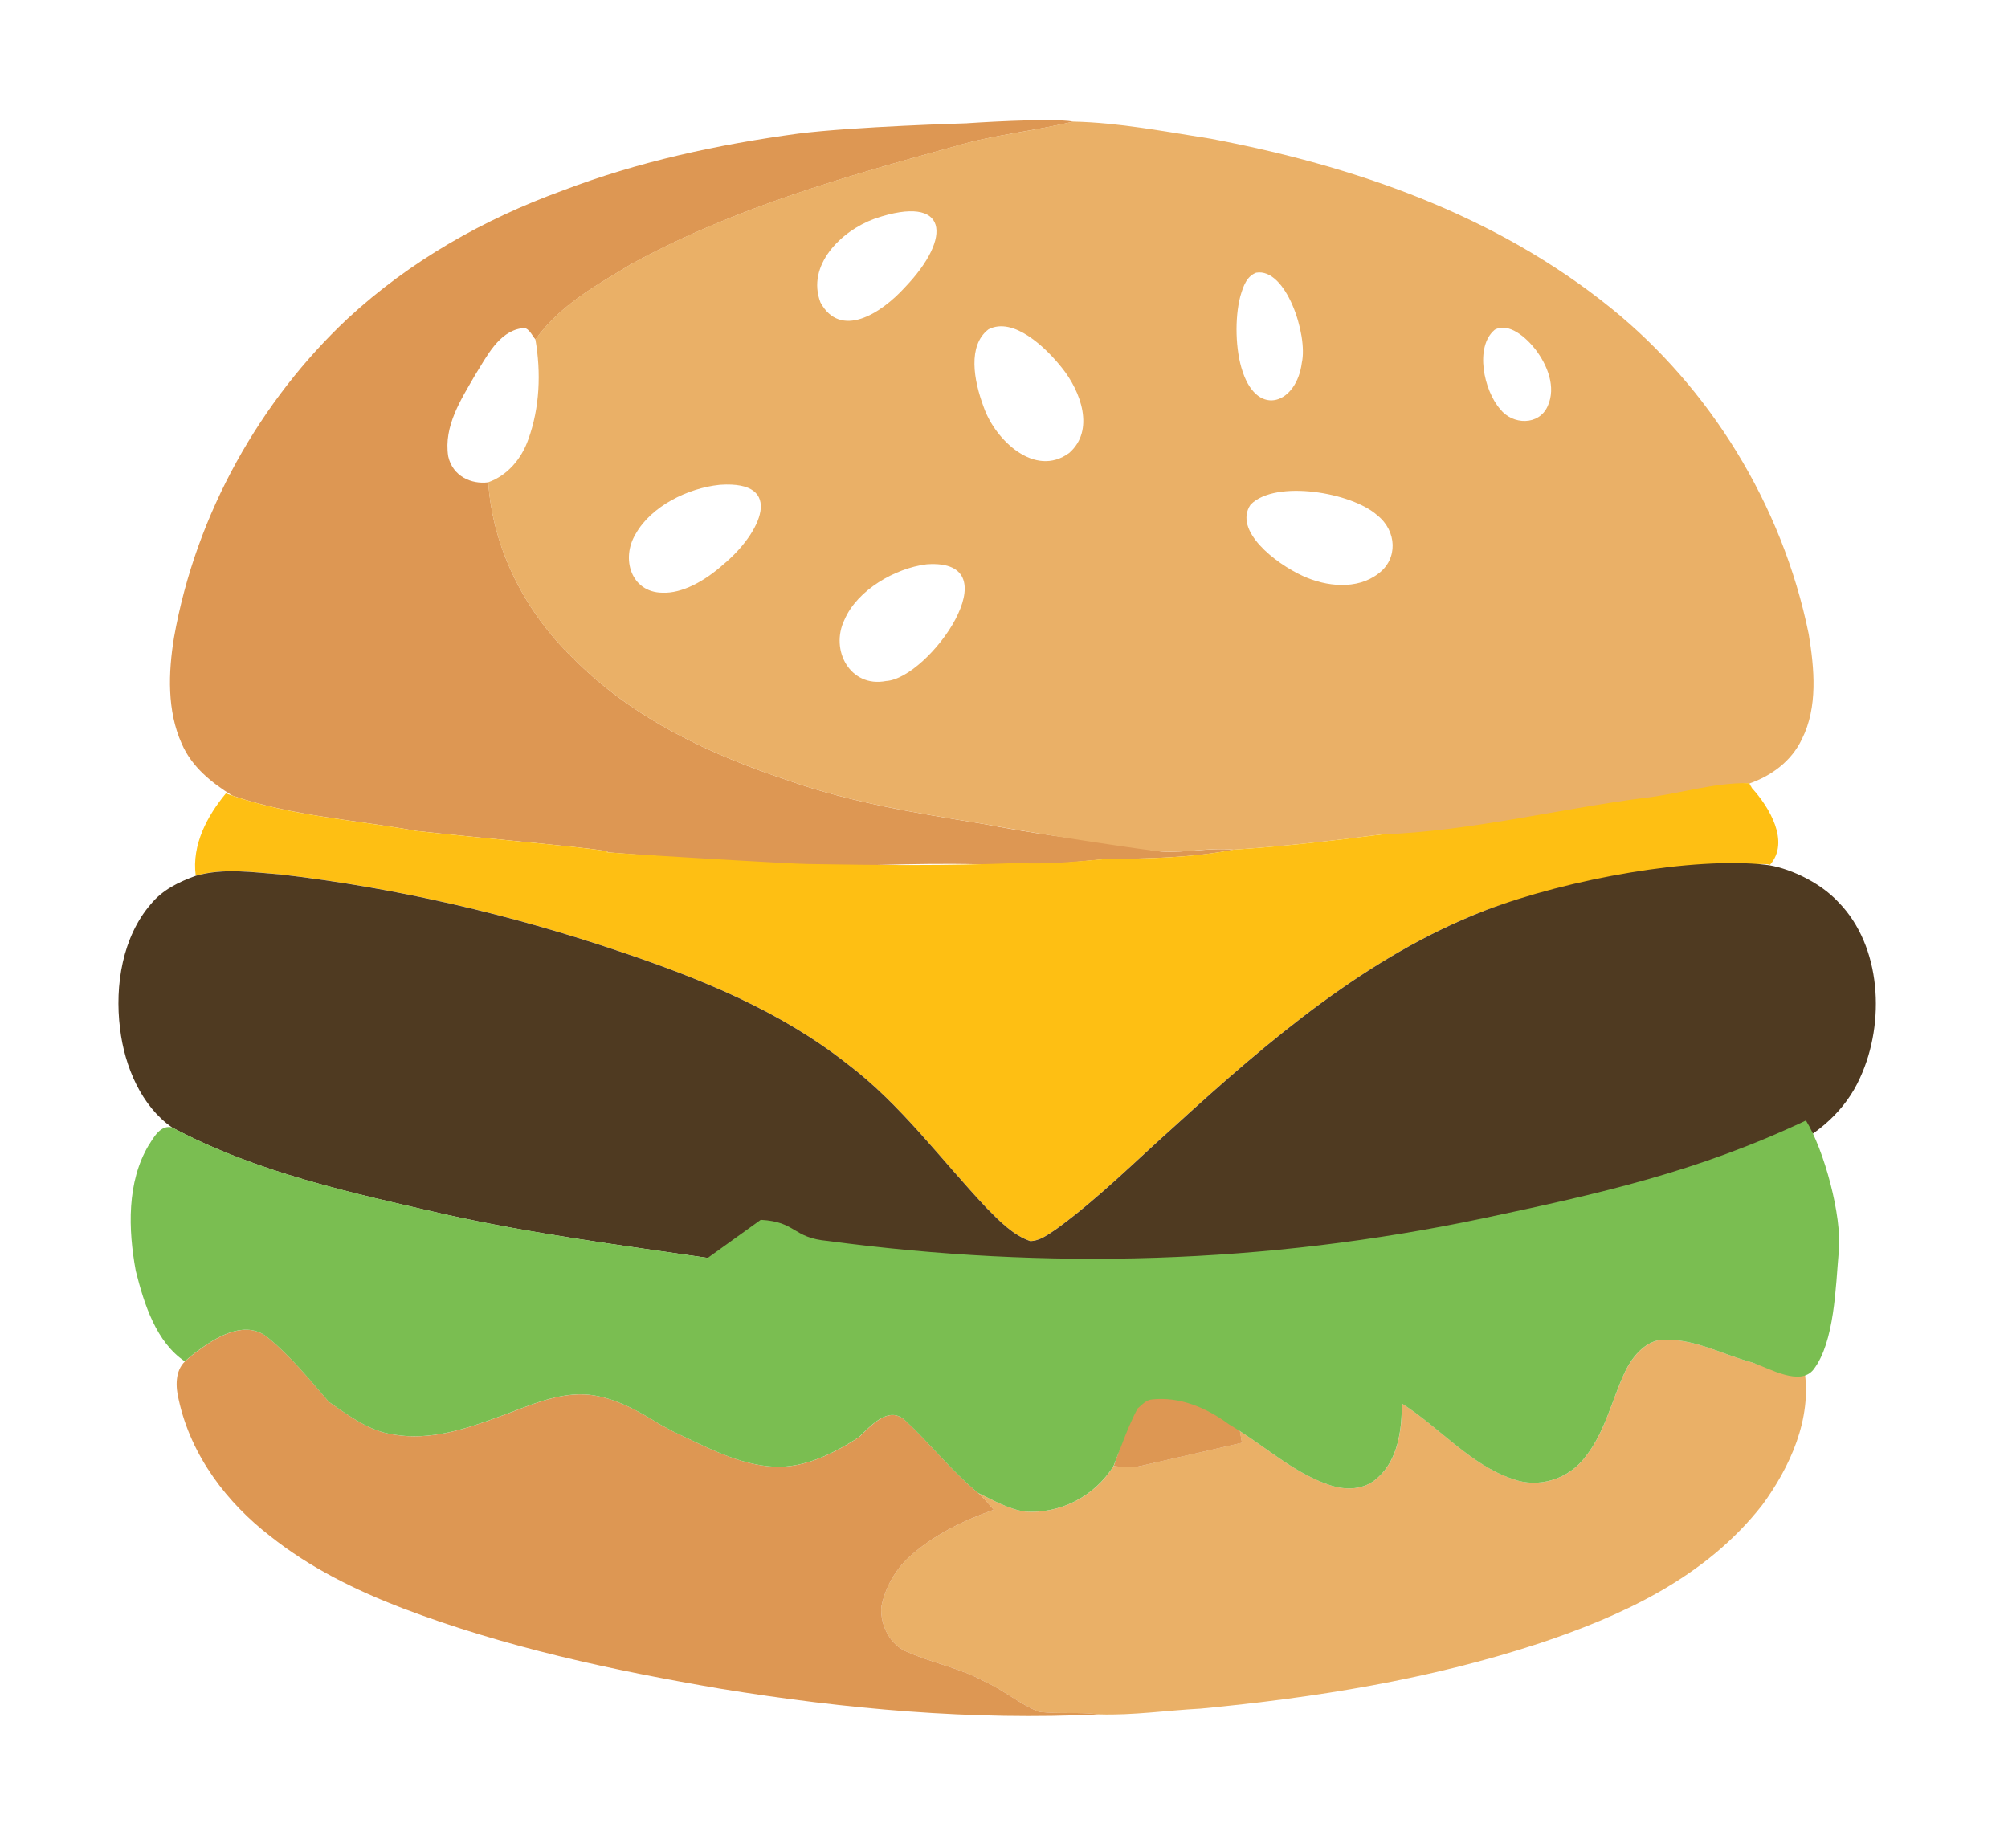
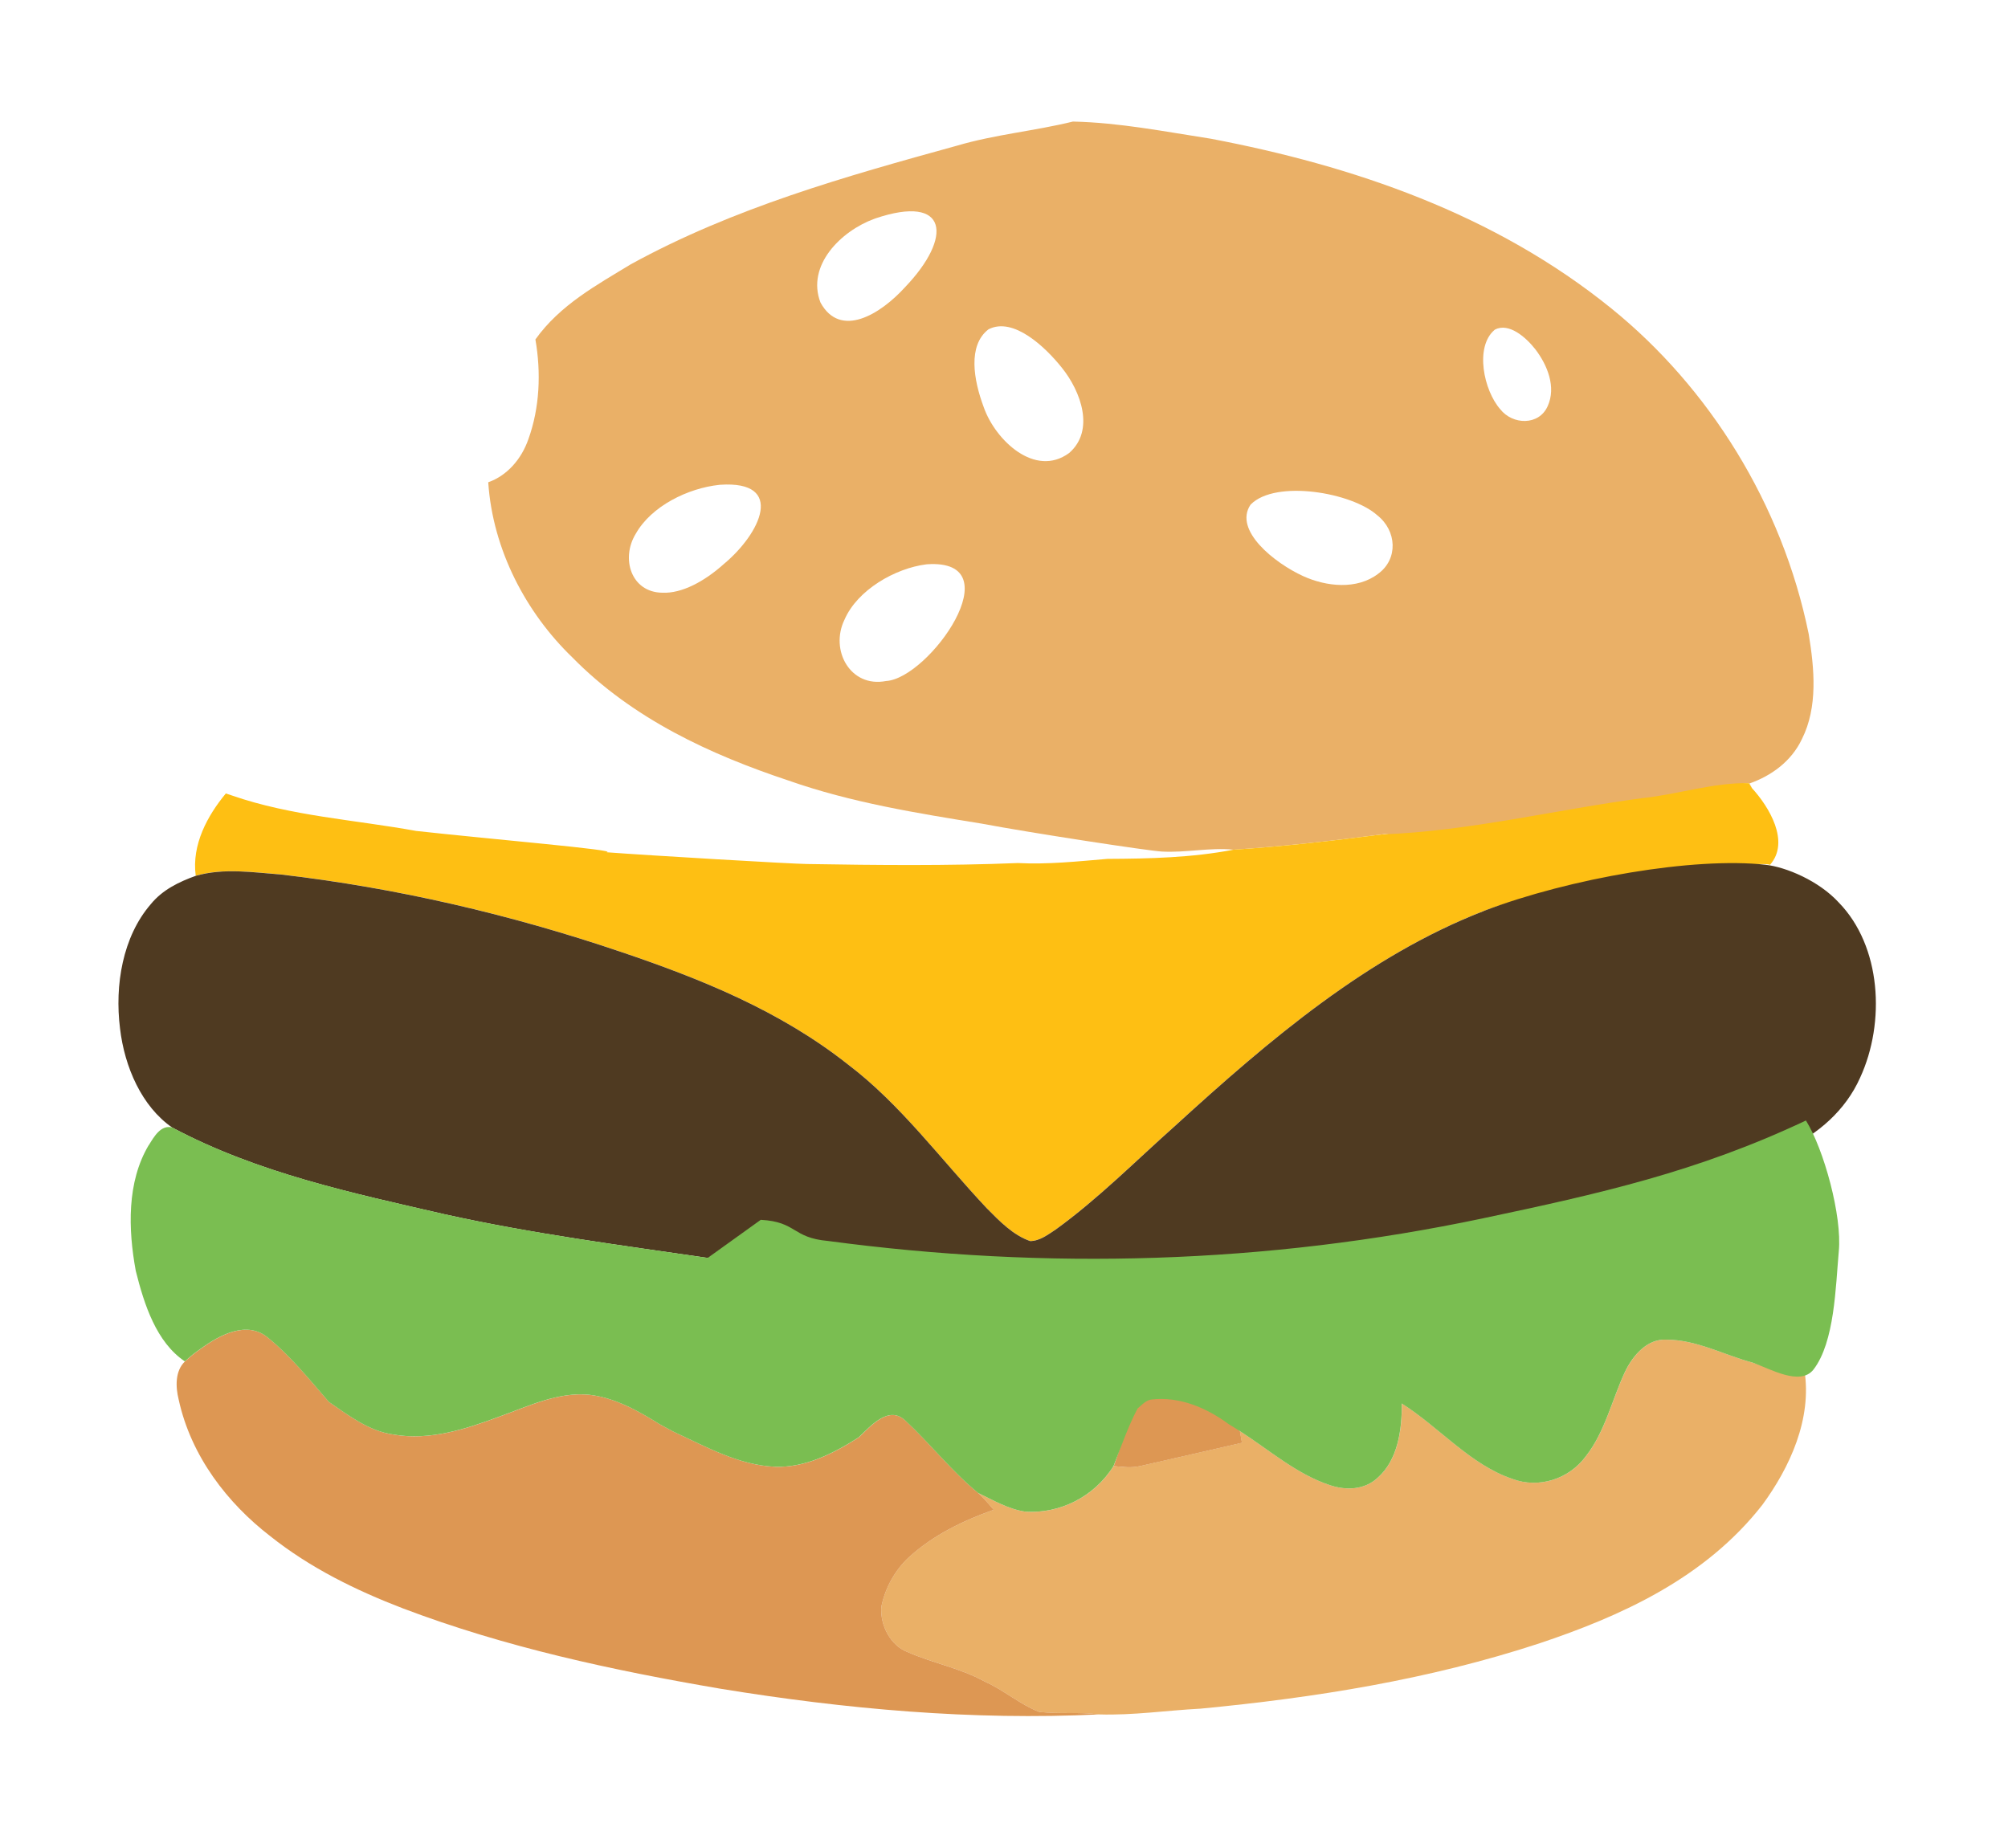
<svg xmlns="http://www.w3.org/2000/svg" viewBox="0 0 579.36 533.28">
  <defs>
    <style>
      .cls-1 {
        fill: #febf13;
      }

      .cls-1, .cls-2, .cls-3, .cls-4, .cls-5, .cls-6, .cls-7 {
        stroke-width: 0px;
      }

      .cls-2 {
        fill: #4f3a21;
      }

      .cls-3 {
        fill: #eab067;
      }

      .cls-4 {
        fill: #7abe51;
      }

      .cls-5 {
        fill: #dd9753;
      }

      .cls-6 {
        filter: url(#drop-shadow-1);
      }

      .cls-6, .cls-7 {
        fill: #fff;
      }
    </style>
    <filter id="drop-shadow-1" filterUnits="userSpaceOnUse">
      <feOffset dx="2" dy="2" />
      <feGaussianBlur result="blur" stdDeviation="4" />
      <feFlood flood-color="#000" flood-opacity=".71" />
      <feComposite in2="blur" operator="in" />
      <feComposite in="SourceGraphic" />
    </filter>
  </defs>
  <g id="Layer_3" data-name="Layer 3">
    <path class="cls-6" d="M547.99,243.92c-2.42-2.6-4.96-4.73-7.52-6.52l-3.73-5.82c1.84-2.44,3.44-5.06,4.77-7.83,7.54-15.22,6.28-31.13,4.05-44.69l-.07-.45-.09-.45c-8.51-41.74-32.27-80.99-65.19-107.69-32.47-26.35-73.79-44.02-126.34-54.03l-.4-.08-.41-.06c-2.49-.39-4.97-.79-7.46-1.2-10.71-1.75-21.77-3.54-33.43-3.96-4.86-.76-9.29-.93-13.26-1.08-1.95-.07-58.73,3.02-71.65,4.65l-.22.03c-27.92,3.8-51.91,9.62-73.33,17.81-27,9.85-50.46,23.9-69.75,41.76l-.12.11c-29.9,28.05-50.25,65.47-57.31,105.35l-.05.32c-2.83,17.32-1.55,31.73,3.91,44.06,1.41,3.25,3.11,6.16,4.97,8.78-.53,1.46-1.01,2.92-1.4,4.39-3.06,2.15-6.1,4.81-8.85,8.14-11.67,13.7-16.88,33.42-14.29,54.18,1.11,9.37,3.86,18.08,7.93,25.66-5.32,12.76-6.39,28.11-3.14,45.78l.14.75.18.74c2.26,9.01,5.35,18.67,11.04,27.09.02,3.11.42,6.32,1.2,9.59,4.46,20.11,16.87,38.88,34.98,52.89,12.1,9.6,26.2,17.34,44.46,24.36,33.69,12.8,67.51,19.54,96.14,24.44l.18.03c33.88,5.53,64.34,8.22,93.13,8.22,6.9,0,13.79-.16,20.5-.48.79.02,1.58.04,2.37.04,6.47,0,12.52-.52,18.36-1.03,3.3-.28,6.41-.55,9.41-.71l.51-.03.51-.05c40.62-3.87,73.31-10.2,102.88-19.91l.13-.04c24.07-8.06,54.42-20.78,75.66-47.93l.22-.28.21-.29c12.39-16.87,18.24-34.49,17.13-51.33,5.17-9.25,8.31-20.39,9.53-33.81.94-9.75-.43-19.81-3.87-29.4,3.2-4.02,5.89-8.39,7.99-13.09,12.06-26.35,7.7-57.9-10.6-76.93Z" />
  </g>
  <g id="Layer_2" data-name="Layer 2">
    <g>
-       <path class="cls-5" d="M278.99,35.56s24.38-1.67,30.67-.48c-11.12,2.73-22.54,3.73-33.58,6.99-32.02,8.83-64.33,17.9-94.06,34.21-9.83,5.99-20.42,11.71-27.52,21.69-1.13-1.33-2.11-3.95-4.17-3.22-6.43,1.05-9.86,8.04-13.23,13.44-4.01,6.99-9.14,14.7-7.78,23.48,1.27,5.74,6.69,8.15,11.57,7.5,1.31,19.63,11.02,37.73,24.21,50.48,17.49,17.84,40,28.13,62.46,35.6,18.11,6.36,36.97,9.38,55.71,12.42,13.78,2.62,27.66,4.71,41.61,5.74,3.49.51,6.77,2.16,10.31,2.31,6.92.41,13.82-1.21,20.76-.53-12.01,2.31-24.23,2.59-36.39,2.65-8.6.72-20.84,2.27-29.48,1.82-20.49-.96-37.54.15-56.9.31-6.69.06-45.85-3.13-58.12-4.05,3.84-.61-32.81-3.71-54.92-6.15-17.74-3.24-35.94-4.25-53.2-10.24-5.78-3.64-11.59-8.13-14.54-15.01-4.21-9.44-3.86-20.43-2.2-30.56,6.36-35.95,25.06-68.54,50.09-92.02,18.12-16.78,39.52-28.76,61.84-36.88,22.04-8.45,45.06-13.37,68.16-16.51,16.17-2.05,48.73-2.98,48.73-2.98Z" />
      <path class="cls-3" d="M309.66,35.08c13.27.29,26.53,2.91,39.71,4.95,40.82,7.77,81.87,21.63,115.7,49.09,27.92,22.64,49.11,56.13,56.79,93.83,1.64,9.97,2.68,21.09-1.95,30.29-3.06,6.52-8.98,10.68-15.13,12.83l.73,1.34c-.22-.37-.68-1.1-.9-1.45-.26-.41-29.63,6.22-42.58,7.83-19.55,3.14-35.01,6.14-54.68,8.38-2.53.32-6.2-1.97-8.67-1.39-14.21,1.84-28.47,3.46-42.75,4.4-6.94-.69-13.83.94-20.76.53-3.54-.15-38.13-5.44-51.92-8.05-18.74-3.04-37.6-6.06-55.71-12.42-22.46-7.47-44.97-17.76-62.46-35.6-13.19-12.74-22.9-30.85-24.21-50.48,5.38-1.89,9.56-6.61,11.58-12.42,3.28-9.08,3.7-19.23,2.03-28.79,7.11-9.98,17.69-15.7,27.52-21.69,29.73-16.31,62.04-25.38,94.06-34.21,11.04-3.26,22.46-4.25,33.58-6.99Z" />
      <path class="cls-7" d="M252.29,63.13c-9.72,3.54-19.67,13.51-15.56,24.16,5.72,10.49,17.26,3.44,24.4-4.42,13.86-14.49,12.48-26.95-8.54-19.85l-.3.12Z" />
-       <path class="cls-7" d="M358.61,107.47c4.51,13.08,15.52,8.86,17-2.81,1.81-8.02-4.56-27.48-13.18-25.98-2.71,1.06-3.68,3.75-4.58,6.86-1.63,6.27-1.42,15.58.67,21.65l.1.29Z" />
      <path class="cls-7" d="M285.11,95.1c-5.87,4.63-4.27,14.45-1.23,22.52,3.32,9.36,14.72,20.33,24.59,13.1,7.48-6.49,3.44-17.77-2.13-24.65-4.74-5.95-13.96-14.69-21.08-11.07l-.15.1Z" />
      <path class="cls-7" d="M431.22,95.19c-5.78,4.91-3.12,17.46,1.62,22.87,3.57,4.58,11.19,4.8,13.7-.86,2.52-5.51-.09-11.91-3.6-16.47-2.76-3.51-7.63-7.67-11.57-5.64l-.15.09Z" />
      <path class="cls-7" d="M207.51,139.91c-8.95.94-19.58,6.09-24.09,14.13-4.35,7.11-1.34,16.86,7.65,16.99,5.67.27,12.19-3.29,17.67-8.19,10.83-8.99,17.91-24.22-.93-22.96l-.29.03Z" />
      <path class="cls-7" d="M360.79,145.66c-4.94,7.42,7.06,16.85,15.16,20.56,6.72,3.07,15.54,4.02,21.66-.64,5.85-4.25,5.42-12.41-.2-16.87-7.38-6.64-29.32-10.36-36.5-3.18l-.11.14Z" />
      <path class="cls-7" d="M267.22,162.85c-8.92,1.13-19.85,7.35-23.57,15.98-4.28,8.82,1.73,19.67,11.98,17.68,12.48-.72,36.89-35.35,11.86-33.69l-.27.03Z" />
    </g>
    <path class="cls-3" d="M328.25,406.44c1.29-1.07,2.52-2.54,4.24-2.63,7.84-.85,15.59,2.34,22.06,7.13-8.73-1.89-17.15-7.89-26.29-4.5Z" />
    <g>
      <path class="cls-3" d="M468.81,395.98c2.32-4.94,6.57-9.73,11.95-9.41,8.65-.04,16.63,4.4,24.92,6.61,4.8,1.78,9.87,2.29,14.92,2.06,2.32,14.2-4.26,28.29-12.14,39.02-16.56,21.18-40.78,32.06-64.36,39.95-31.77,10.43-64.73,15.68-97.67,18.82-9.76.51-19.49,1.97-29.26,1.67-5.77-.72-11.58-.09-17.34-.72-5.53-2.16-10.24-6.33-15.68-8.75-7.12-3.92-15.04-5.32-22.37-8.56-4.76-1.84-7.93-7.56-7.49-13.08,1.13-5.57,4.05-10.64,7.97-14.26,7.13-6.5,15.74-10.57,24.44-13.68-1.42-1.7-2.87-3.35-4.46-4.84,4.42,2.12,8.81,4.72,13.66,5.39,9.73.63,19.79-4.15,25.41-13.18,2.58.29,5.21.6,7.78-.03,9.74-2.21,19.5-4.43,29.24-6.68-.16-.85-.45-2.54-.6-3.38,8.52,5.48,16.46,12.48,26.02,15.62,4.6,1.55,10.03,1.42,13.85-2.22,5.68-5.06,6.96-13.71,6.86-21.35,10.88,6.88,19.77,17.7,32.01,21.79,7.41,2.76,16.26.15,21.19-6.68,5.43-6.94,7.42-16.09,11.15-24.11Z" />
      <path class="cls-5" d="M328.25,403.68c6.03-2.24,11.75-.76,17.46,1.05,4.64,1.47,8.47,4.52,11.84,8.04.07.07.13.13.2.17.16.83.45,2.53.6,3.38-9.74,2.25-19.5,4.47-29.24,6.68-2.57.63-5.19.32-7.78.03,2.19-5.58,4.16-14.06,6.92-19.34Z" />
      <path class="cls-5" d="M299.84,493.98c-5.53-2.16-10.24-6.33-15.68-8.75-7.12-3.92-15.04-5.32-22.37-8.56-4.76-1.84-7.93-7.56-7.49-13.08,1.13-5.57,4.05-10.64,7.97-14.26,7.13-6.5,15.74-10.57,24.44-13.68-1.42-1.7-2.87-3.35-4.46-4.84-7.61-6.23-13.82-14.22-21.03-20.91-4.76-4.44-9.86,1.45-13.41,4.85-7.36,4.69-15.45,8.78-24.12,8.49-10.43-.42-19.92-5.76-29.37-10.13-1.31-.73-2.62-1.43-3.92-2.12-6.29-3.93-12.98-7.66-20.25-8.51-9-.92-17.44,3.19-25.81,6.2-9.85,3.68-20.3,7.1-30.79,5.26-6.94-.94-12.84-5.41-18.63-9.41-5.57-6.39-10.95-13.14-17.43-18.41-6.05-5.2-13.93-1.02-19.47,3.01-1.64,1.08-3.17,2.37-4.66,3.71-2.85,2.73-2.73,7.29-1.81,11,3.58,16.43,14.14,29.94,26.4,39.4,11.58,9.22,24.76,15.65,38.17,20.81,29.73,11.3,60.68,17.92,91.66,23.22,36.15,5.9,72.83,9.21,109.39,7.42-5.77-.72-11.58-.09-17.34-.72Z" />
    </g>
    <path class="cls-1" d="M474.28,230.26c10.14-1.13,20.06-4.47,30.32-4.28.22.35.68,1.08.9,1.45,4.87,5.32,11.09,15.45,5.18,22.13-1.85-1.45-57.67,3.8-82.54,13.28-33.43,12.95-61.91,37.18-88.99,61.9-11.4,10.14-22.27,21.13-34.53,30-2.28,1.49-4.66,3.35-7.41,3.35-4.9-1.7-8.79-5.7-12.51-9.47-13.21-14-24.89-30.05-40.1-41.53-19.63-15.52-42.55-24.7-65.42-32.43-31.94-10.84-64.81-18.46-98.02-22.33-8.2-.63-16.61-1.96-24.69.37-1.21-8.99,3.42-17.39,8.69-23.75l1.73.58c17.26,5.99,35.46,7,53.2,10.24,22.11,2.44,58.76,5.54,54.92,6.15,12.27.92,53.59,3.36,57.88,3.39,20.26.34,40.53.54,60.78-.28,8.64.45,17.24-.48,25.85-1.2,12.16-.06,24.38-.34,36.39-2.65,14.28-.94,28.53-2.56,42.75-4.4,25.43-.95,50.39-7.2,75.61-10.54Z" />
    <path class="cls-2" d="M428.15,262.84c24.86-9.48,60.8-15.61,81.26-13.31,5.91.66,15.36,4.6,21.13,10.9,12.26,12.58,13.52,34.53,6.16,50.52-4.25,9.57-12.27,16.28-20.92,20.42-24.85,12.2-51.51,18.9-78.08,24.58-36.36,7.73-73.36,10.99-110.32,12.25-41.1,1.48-82.3-.25-123.17-5.22-25.33-3.7-50.76-7-75.86-12.58-26.69-6.14-53.94-11.88-78.69-25.06-8.76-6.09-13.72-17.43-15.03-28.58-1.57-12.52.77-26.47,8.85-35.83,3.42-4.21,8.24-6.5,13-8.21,8.08-2.32,16.5-.99,24.69-.37,33.22,3.87,66.08,11.49,98.02,22.33,22.87,7.73,45.79,16.91,65.42,32.43,15.21,11.49,26.9,27.53,40.1,41.53,3.72,3.77,7.61,7.77,12.51,9.47,2.75,0,5.13-1.86,7.41-3.35,12.26-8.87,23.13-19.86,34.53-30,27.08-24.73,55.56-48.96,88.99-61.9Z" />
-     <path class="cls-4" d="M42.95,330.42c1.55-2.53,3.48-5.89,6.71-5.1,24.76,13.18,52.01,18.92,78.69,25.06,25.1,5.58,50.53,8.89,75.86,12.58l15.29-10.98c10.45.57,8.98,5.18,19.39,6.1,63.1,8.43,126.4,6.67,189.03-6.54,33.39-7.06,61.87-13.42,93.14-28.22,5.18,8.29,10.48,27.6,9.48,37.76-.92,10.21-1.18,26.18-7.31,34.12-3.84,4.82-12.36-.18-17.57-2.02-8.29-2.21-16.26-6.65-24.92-6.61-5.38-.32-9.63,4.47-11.95,9.41-3.72,8.02-5.72,17.17-11.15,24.11-4.93,6.82-13.78,9.44-21.19,6.68-12.23-4.09-21.13-14.91-32.01-21.79.1,7.64-1.18,16.29-6.86,21.35-3.82,3.64-9.24,3.77-13.85,2.22-9.56-3.14-17.49-10.14-26.02-15.62-1.06-.69-2.12-1.34-3.2-1.99-6.46-4.79-14.21-7.98-22.06-7.13-1.72.09-2.95,1.56-4.24,2.63-2.77,5.28-4.73,10.99-6.92,16.57-5.63,9.03-15.68,13.81-25.41,13.18-4.85-.67-9.24-3.27-13.66-5.39-7.61-6.23-13.82-14.22-21.03-20.91-4.76-4.44-9.86,1.45-13.41,4.85-7.36,4.69-15.45,8.78-24.12,8.49-10.43-.42-19.92-5.76-29.37-10.13-1.31-.73-2.62-1.43-3.92-2.12-6.29-3.93-12.98-7.66-20.25-8.51-9-.92-17.44,3.19-25.81,6.2-9.85,3.68-20.3,7.1-30.79,5.26-6.94-.94-12.84-5.41-18.63-9.41-5.57-6.39-10.95-13.14-17.43-18.41-6.05-5.2-13.93-1.02-19.47,3.01-1.64,1.08-3.17,2.37-4.66,3.71-8.21-5.54-11.7-16.31-14.15-26.1-2.22-12.03-2.6-25.69,3.74-36.31Z" />
+     <path class="cls-4" d="M42.95,330.42c1.55-2.53,3.48-5.89,6.71-5.1,24.76,13.18,52.01,18.92,78.69,25.06,25.1,5.58,50.53,8.89,75.86,12.58l15.29-10.98c10.45.57,8.98,5.18,19.39,6.1,63.1,8.43,126.4,6.67,189.03-6.54,33.39-7.06,61.87-13.42,93.14-28.22,5.18,8.29,10.48,27.6,9.48,37.76-.92,10.21-1.18,26.18-7.31,34.12-3.84,4.82-12.36-.18-17.57-2.02-8.29-2.21-16.26-6.65-24.92-6.61-5.38-.32-9.63,4.47-11.95,9.41-3.72,8.02-5.72,17.17-11.15,24.11-4.93,6.82-13.78,9.44-21.19,6.68-12.23-4.09-21.13-14.91-32.01-21.79.1,7.64-1.18,16.29-6.86,21.35-3.82,3.64-9.24,3.77-13.85,2.22-9.56-3.14-17.49-10.14-26.02-15.62-1.06-.69-2.12-1.34-3.2-1.99-6.46-4.79-14.21-7.98-22.06-7.13-1.72.09-2.95,1.56-4.24,2.63-2.77,5.28-4.73,10.99-6.92,16.57-5.63,9.03-15.68,13.81-25.41,13.18-4.85-.67-9.24-3.27-13.66-5.39-7.61-6.23-13.82-14.22-21.03-20.91-4.76-4.44-9.86,1.45-13.41,4.85-7.36,4.69-15.45,8.78-24.12,8.49-10.43-.42-19.92-5.76-29.37-10.13-1.31-.73-2.62-1.43-3.92-2.12-6.29-3.93-12.98-7.66-20.25-8.51-9-.92-17.44,3.19-25.81,6.2-9.85,3.68-20.3,7.1-30.79,5.26-6.94-.94-12.84-5.41-18.63-9.41-5.57-6.39-10.95-13.14-17.43-18.41-6.05-5.2-13.93-1.02-19.47,3.01-1.64,1.08-3.17,2.37-4.66,3.71-8.21-5.54-11.7-16.31-14.15-26.1-2.22-12.03-2.6-25.69,3.74-36.31" />
  </g>
</svg>